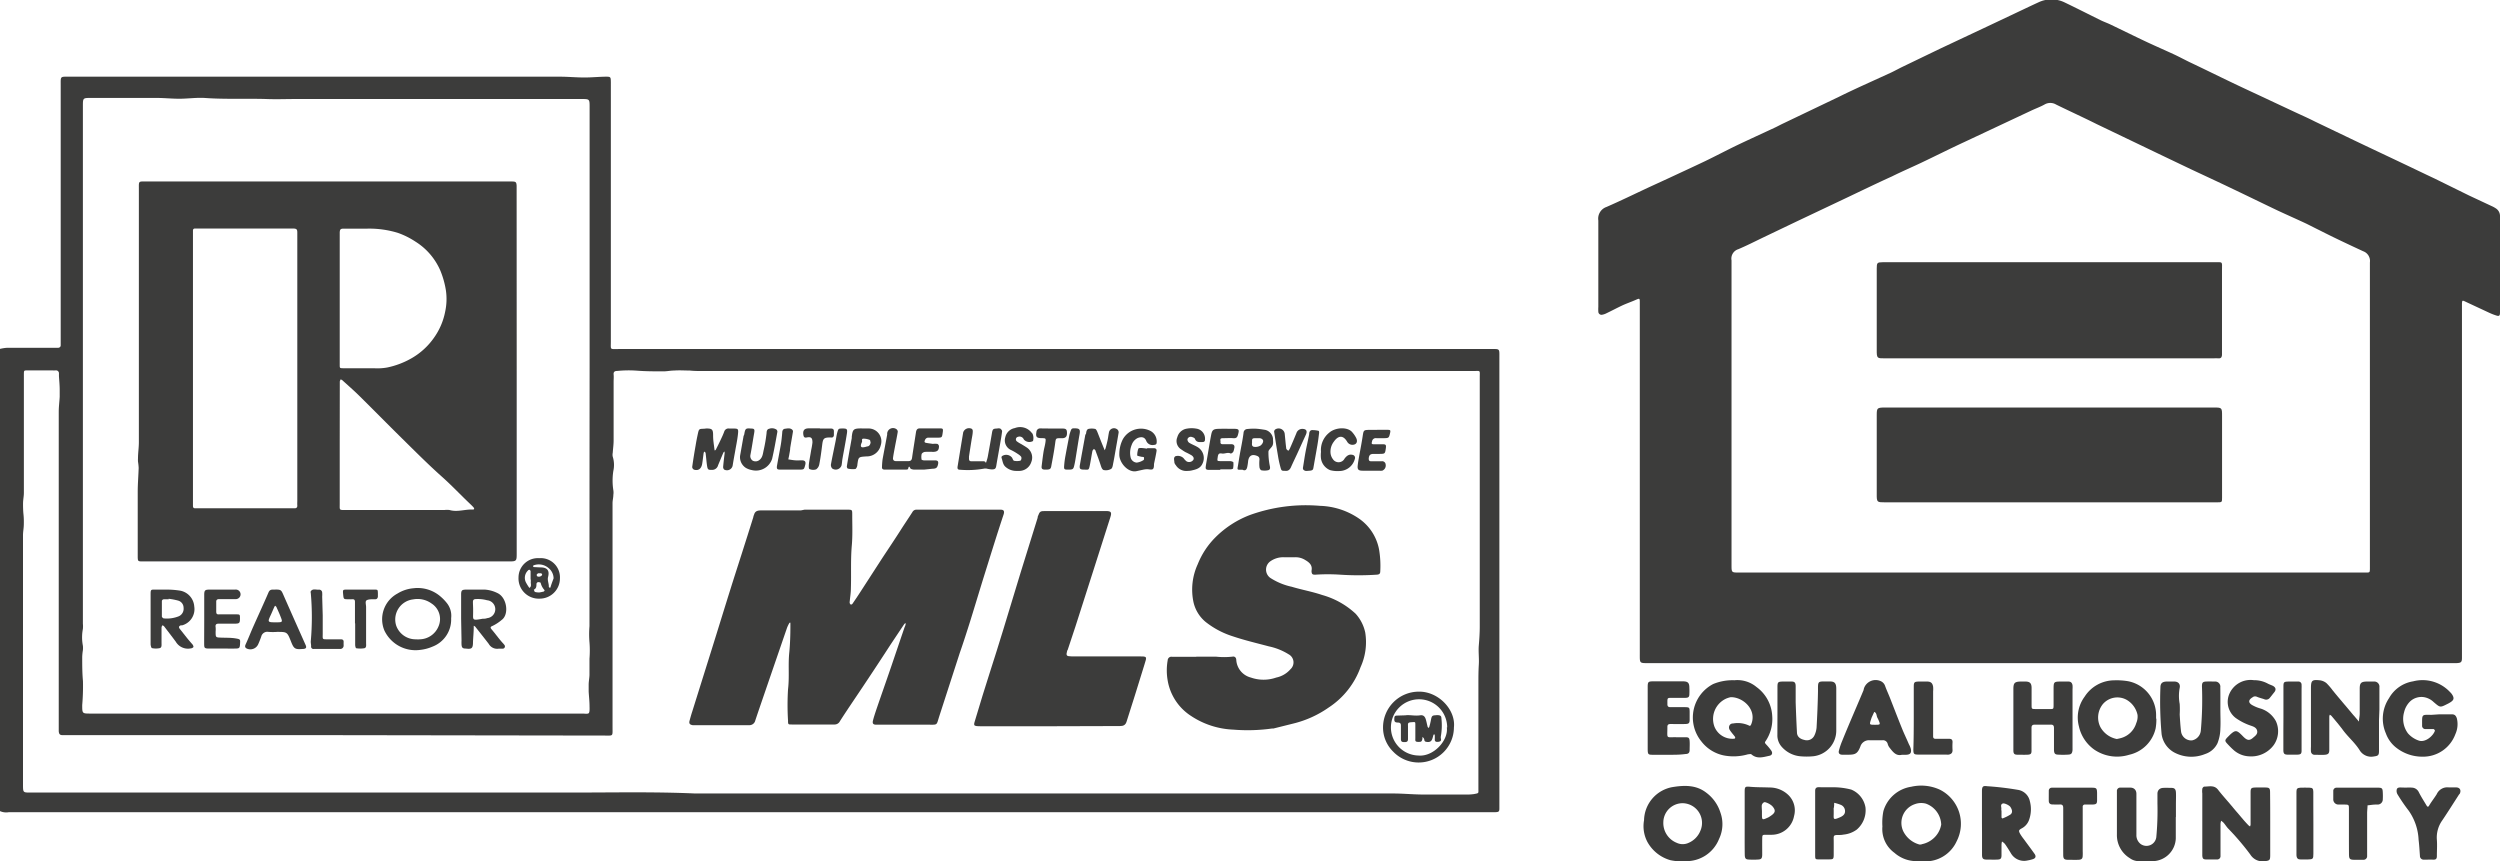
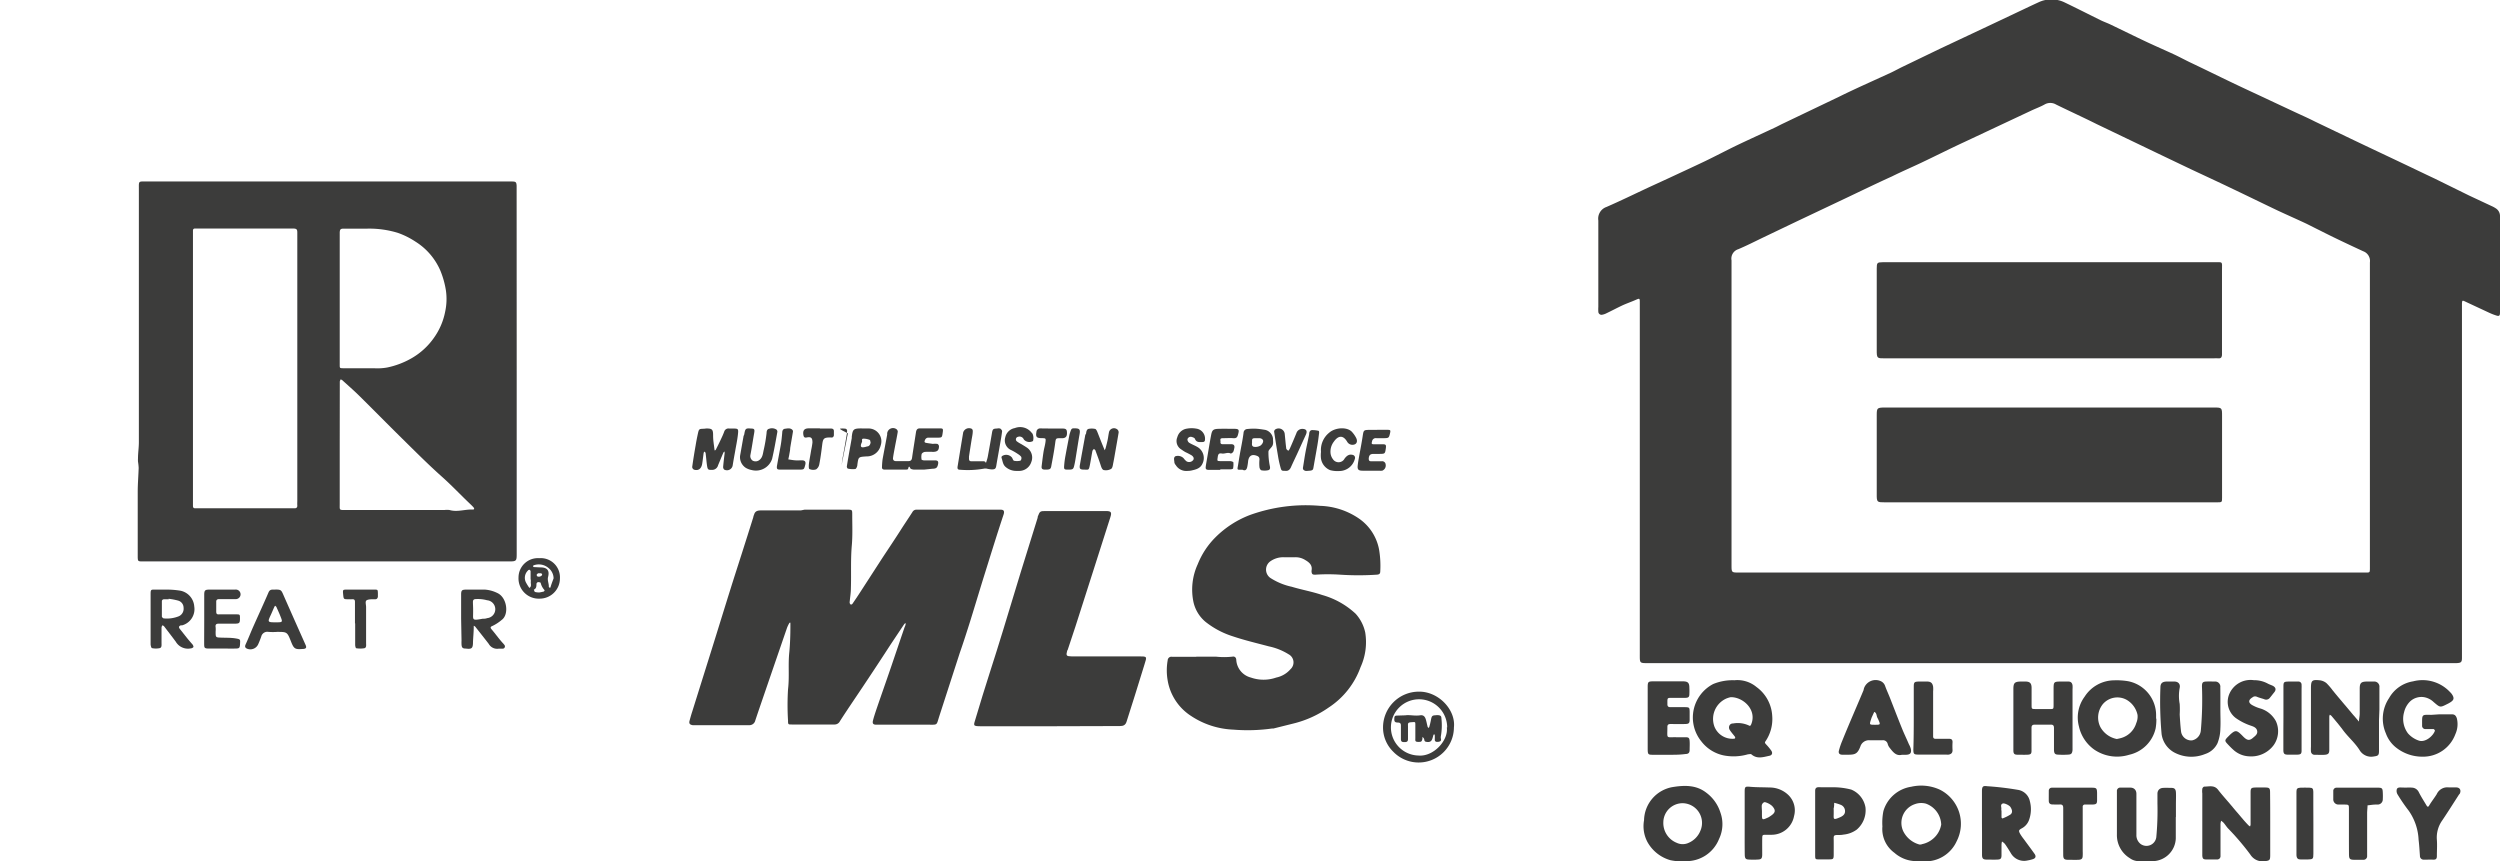
<svg xmlns="http://www.w3.org/2000/svg" viewBox="0 0 370.67 127.73">
  <defs>
    <style>.cls-1{fill:#3c3c3b;}</style>
  </defs>
  <g id="Layer_2" data-name="Layer 2">
    <g id="Layer_1-2" data-name="Layer 1">
      <g id="_5y66Ix.tif" data-name="5y66Ix.tif">
-         <path class="cls-1" d="M0,51.73a6.12,6.12,0,0,1,1-.16c2.3,0,4.6,0,6.9,0,.23,0,.45,0,.68,0S9,51.44,9,51.2V12.67c0-1.41-.1-1.3,1.32-1.3H83c1.22,0,2.44.12,3.67.12,1,0,2.06-.1,3.09-.12.78,0,.8,0,.81.83V50.64c0,1.28-.18,1.11,1.15,1.11H220.93c1.5,0,1.38-.13,1.38,1.34v66c0,.26,0,.52,0,.78,0,.46-.1.53-.59.55H1.32A2.22,2.22,0,0,1,0,120.26ZM49.83,109H10.09c-.26,0-.52,0-.78,0-.44,0-.56-.15-.6-.59,0-.23,0-.45,0-.68V97.29q0-14.13,0-28.24,0-4,0-8c0-.74.1-1.47.14-2.21,0-.36,0-.71,0-1.07,0-.67-.07-1.34-.11-2,0-.15,0-.3,0-.45s-.14-.41-.42-.4-.59,0-.88,0H4.07c-.51,0-.52,0-.53.54,0,.2,0,.39,0,.59q0,4.21,0,8.44c0,2.86,0,5.73,0,8.59,0,.48-.11,1-.12,1.44s0,1.15.06,1.73.06,1,.05,1.54-.11,1-.12,1.53c0,.9,0,1.79,0,2.68V116.3c0,1.26,0,1.21,1.22,1.21H53c1.36,0,2.72,0,4.07,0,2.59,0,5.18,0,7.77,0,2.95,0,5.89,0,8.84,0,3.78,0,7.57,0,11.36,0,6,0,12-.13,18.05.14l90.74,0h10.79c.68,0,1.36,0,2,0,1.36,0,2.71.13,4.06.15,2.17,0,4.34,0,6.51,0a7.33,7.33,0,0,0,1.33-.06c.78-.15.68-.09.68-.76v-5.62q0-5,0-9.9c0-1,0-1.94.06-2.91s-.08-1.91,0-2.86.14-1.86.14-2.79q0-18.45,0-36.89c0-1.2.17-1-1-1l-98.62,0H104.1c-.61,0-1.21,0-1.82-.07-.78,0-1.56-.06-2.33,0-.55,0-1.09.13-1.63.12-1.32,0-2.64,0-4-.11A17.12,17.12,0,0,0,91.5,55c-.31,0-.56.1-.52.52s0,.71,0,1.07c0,2.91,0,5.82,0,8.73,0,.6-.09,1.21-.13,1.82a1.36,1.36,0,0,0,0,.57,4.1,4.1,0,0,1,.09,2.11,9.21,9.21,0,0,0,0,2.87,2.21,2.21,0,0,1,0,.68c0,.41-.12.82-.12,1.24v33.19c0,1.42.14,1.26-1.23,1.26ZM87.42,54.51V15.88c0-1.2,0-1.2-1.25-1.2H47.7c-1.26,0-2.52,0-3.79,0-1.48,0-3,.06-4.46,0-3-.09-6,.06-9-.15-1.28-.09-2.57.11-3.86.11-1.13,0-2.25-.12-3.38-.12-3.24,0-6.48,0-9.71,0-1.21,0-1.21,0-1.21,1.23q0,35.87,0,71.73v5a3.94,3.94,0,0,1,0,.77,6.52,6.52,0,0,0,0,2.49,3,3,0,0,1,0,.67,7.46,7.46,0,0,0-.1,1c0,1.19,0,2.37.11,3.57a32.72,32.72,0,0,1-.11,3.56c0,1.25,0,1.26,1.22,1.26H86.37c.32,0,.79.09.93-.07s.12-.66.11-1c0-.73-.09-1.47-.13-2.21,0-.32,0-.64,0-1,0-.48.11-1,.12-1.44,0-.81,0-1.62,0-2.42a15.14,15.14,0,0,0,0-2.43,14.52,14.52,0,0,1,0-2.38Q87.4,73.63,87.42,54.51Z" />
        <path class="cls-1" d="M304.05,98.32H244.49c-1.43,0-1.36.06-1.36-1.38V45.49c0-.19,0-.38,0-.58,0-.73,0-.71-.69-.41s-1.37.53-2,.83-1.49.75-2.24,1.11a2.15,2.15,0,0,1-.63.22.47.47,0,0,1-.59-.47,5.17,5.17,0,0,1,0-.68c0-4.27,0-8.55,0-12.82a1.83,1.83,0,0,1,1.2-2c2.09-.91,4.14-1.91,6.21-2.88l3-1.38c1.8-.84,3.61-1.67,5.41-2.53,1.62-.78,3.2-1.62,4.82-2.4,1.85-.88,3.72-1.73,5.58-2.6.38-.18.74-.38,1.12-.56l8.36-4c1-.5,2.08-1,3.13-1.49l4.56-2.08c.55-.26,1.09-.56,1.64-.83l5.64-2.72,7.5-3.53,3.49-1.65c1.19-.56,2.37-1.13,3.57-1.68a4.47,4.47,0,0,1,3.91,0c1.79.86,3.56,1.76,5.34,2.64.43.21.88.37,1.32.57,1.82.87,3.63,1.77,5.46,2.63,1.36.64,2.75,1.24,4.11,1.87.79.37,1.55.78,2.33,1.16,2.12,1,4.23,2.05,6.35,3.06,1.85.89,3.72,1.74,5.58,2.62l3.31,1.55c1.1.52,2.21,1,3.31,1.56l5.74,2.75c2.4,1.15,4.82,2.28,7.23,3.43,1.59.75,3.17,1.52,4.77,2.27L366.11,29l3.31,1.55a4,4,0,0,1,.67.37,1.34,1.34,0,0,1,.58,1.15c0,4.69,0,9.38,0,14.07a1.34,1.34,0,0,1,0,.2c0,.49-.13.58-.58.43a8.48,8.48,0,0,1-1-.39l-3.58-1.67c-.42-.2-.46-.18-.48.31V96.86c0,.23,0,.45,0,.68,0,.65-.14.75-.82.78H304.05Zm0-13.43h46.05c.22,0,.45,0,.68,0,.58,0,.59,0,.6-.58V78.78q0-19.94,0-39.88a1.53,1.53,0,0,0-1-1.65c-2.16-1-4.29-2-6.43-3.09-.66-.32-1.31-.66-2-1-1.45-.68-2.91-1.32-4.36-2-2.28-1.09-4.55-2.2-6.84-3.29-1.94-.93-3.89-1.83-5.83-2.74l-4-1.91-10.07-4.83c-2-1-4-1.91-6-2.89a1.68,1.68,0,0,0-1.72,0c-.61.34-1.28.58-1.92.88l-9.92,4.66c-2.16,1-4.32,2.09-6.49,3.12-1.42.67-2.86,1.29-4.29,2-2.21,1-4.41,2.07-6.62,3.12l-7.47,3.54-5.12,2.45c-1.18.57-2.36,1.17-3.57,1.68a1.46,1.46,0,0,0-1,1.66V83.75c0,1.14,0,1.14,1.1,1.14Z" />
        <path class="cls-1" d="M257.15,100.86a4.42,4.42,0,0,1,3.28,1,5.66,5.66,0,0,1,2.33,4.23,5.88,5.88,0,0,1-1,3.83c-.14.18-.05.27.05.4a8.32,8.32,0,0,1,.83,1c.22.36.09.66-.3.74-.9.19-1.83.52-2.67-.22-.1-.08-.35,0-.51,0a7.62,7.62,0,0,1-3.55.17,5.6,5.6,0,0,1-3.35-2.08,5.6,5.6,0,0,1,1.75-8.51A7.53,7.53,0,0,1,257.15,100.86Zm-.55,2.51a4,4,0,0,0-.62.19,3.31,3.31,0,0,0-1.79,4.16,2.86,2.86,0,0,0,2.88,1.81c.22,0,.26-.16.14-.33-.25-.33-.54-.64-.76-1s-.05-.94.5-.93a3.91,3.91,0,0,1,2.36.3c.18.12.26,0,.34-.18C260.53,105.22,258.43,103.33,256.6,103.37Z" />
        <path class="cls-1" d="M352.73,106.76c0,1.52,0,3,0,4.55,0,.68-.12.76-.77.85a2,2,0,0,1-2.09-.91c-.72-1.16-1.77-2-2.57-3.12-.52-.69-1.08-1.35-1.63-2a1,1,0,0,0-.24-.16,1.25,1.25,0,0,0-.07.26c0,1.46,0,2.91,0,4.37,0,.19,0,.38,0,.58,0,.52-.15.69-.67.73s-1,0-1.46,0a.53.53,0,0,1-.59-.51,5.16,5.16,0,0,1,0-.68c0-2.87,0-5.75,0-8.63,0-1.21.14-1.35,1.34-1.22a1.94,1.94,0,0,1,.95.41,9,9,0,0,1,.94,1.09c1,1.23,2.06,2.45,3.08,3.68l.07.07.74.87c0-.4.11-.79.11-1.19,0-1.23,0-2.45,0-3.68,0-.87.21-1.06,1.1-1.07.32,0,.65,0,1,0a.76.76,0,0,1,.82.85c0,1.1,0,2.2,0,3.3Z" />
        <path class="cls-1" d="M284.82,127.68c-.22,0-.45,0-.68,0a4.94,4.94,0,0,1-3.25-1.23,4.34,4.34,0,0,1-1.79-3.91,8.86,8.86,0,0,1,.15-2.29,5.09,5.09,0,0,1,4.12-3.6,6.61,6.61,0,0,1,4.26.44,5.65,5.65,0,0,1,2.49,7.62,5.09,5.09,0,0,1-4.91,3Zm3-5.42a3.43,3.43,0,0,0-2.28-3.11,2.72,2.72,0,0,0-1.6.07,2.93,2.93,0,0,0-1.76,4,3.77,3.77,0,0,0,2.43,2c.11,0,.25,0,.37-.06a3.67,3.67,0,0,0,1.62-.79A3.54,3.54,0,0,0,287.82,122.26Z" />
        <path class="cls-1" d="M336.6,122.22c0,1.52,0,3,0,4.56,0,.8-.1.82-.89.92a2.14,2.14,0,0,1-2.06-1,37.91,37.91,0,0,0-3.24-3.81c-.27-.27-.47-.61-.72-.9a2.69,2.69,0,0,0-.37-.3,2.39,2.39,0,0,0-.09.45c0,1.35,0,2.71,0,4.07v.68a.49.49,0,0,1-.54.54h-1.55c-.47,0-.57-.12-.61-.57,0-.16,0-.32,0-.48v-8.74a2.49,2.49,0,0,1,0-.67c0-.14.19-.34.29-.34.72,0,1.48-.27,2.05.47s1.28,1.52,1.92,2.28c.33.39.65.79,1,1.18.52.61,1,1.21,1.59,1.81a.94.94,0,0,0,.23.16.87.87,0,0,0,.08-.26c0-.26,0-.52,0-.78,0-1.33,0-2.65,0-4,0-.63.1-.71.74-.73.46,0,.91,0,1.36,0,.7,0,.79.09.79.78C336.6,119.11,336.6,120.66,336.6,122.22Z" />
        <path class="cls-1" d="M319.72,106.56a7.63,7.63,0,0,1-.11,1.44,5.17,5.17,0,0,1-3.93,3.91,6,6,0,0,1-5.17-.77,5.72,5.72,0,0,1-2.27-3.43,5.19,5.19,0,0,1,.84-4.41,5.25,5.25,0,0,1,4.38-2.43,10.49,10.49,0,0,1,2,.12,5.13,5.13,0,0,1,4.22,5.18c0,.13,0,.26,0,.39Zm-5.82,3a5.61,5.61,0,0,0,.61-.14,3.26,3.26,0,0,0,2.23-2.21,2.43,2.43,0,0,0,.19-1.2,3.37,3.37,0,0,0-1.64-2.26,2.83,2.83,0,0,0-3.48.62,3.15,3.15,0,0,0-.39,3.43A3.56,3.56,0,0,0,313.9,109.58Z" />
        <path class="cls-1" d="M249.49,127.73a9.21,9.21,0,0,1-1.82-.19,5.65,5.65,0,0,1-3.43-2.74,5,5,0,0,1-.48-3.19,5.1,5.1,0,0,1,4.16-4.9c1.76-.29,3.55-.37,5.08.83a5.86,5.86,0,0,1,2.08,2.93,5.08,5.08,0,0,1-.2,3.92,5.21,5.21,0,0,1-5,3.29h-.39Zm0-8.64a2.86,2.86,0,0,0-2.87,2.79,3.16,3.16,0,0,0,2,3.09,2.07,2.07,0,0,0,1.74,0,3.26,3.26,0,0,0,1.76-1.81A2.92,2.92,0,0,0,249.5,119.09Z" />
        <path class="cls-1" d="M361.68,105.91h1.85c.42,0,.6.19.74.59a3.59,3.59,0,0,1-.22,2.36,5.09,5.09,0,0,1-4.91,3.33,6.24,6.24,0,0,1-4-1.45,4.69,4.69,0,0,1-1.39-2,5.47,5.47,0,0,1,.47-5.23,5,5,0,0,1,3.57-2.49,5.57,5.57,0,0,1,5.47,1.59,2.43,2.43,0,0,1,.26.29c.42.62.34.92-.34,1.31a3.65,3.65,0,0,1-.34.18c-1.06.54-1.05.52-2-.29a2.73,2.73,0,0,0-1.42-.73,2.46,2.46,0,0,0-2.1.65,3.29,3.29,0,0,0-.87,1.58,3.6,3.6,0,0,0,.57,3.13,3.71,3.71,0,0,0,1.57,1.06c1,.38,2.2-.71,2.43-1.45,0-.06-.12-.23-.2-.24-.38,0-.77,0-1.16,0a.49.49,0,0,1-.54-.54v-.1c0-1.58-.08-1.49,1.36-1.47Z" />
        <path class="cls-1" d="M293.86,122c0-1.55,0-3.1,0-4.65,0-.71.12-.88.77-.78a44.13,44.13,0,0,1,4.57.54,2.14,2.14,0,0,1,1.76,1.67,4.64,4.64,0,0,1-.14,2.85,2.27,2.27,0,0,1-1.06,1.19c-.48.26-.48.37-.23.83a6.89,6.89,0,0,0,.49.71c.55.75,1.11,1.49,1.64,2.24.27.39.15.67-.29.8a5.87,5.87,0,0,1-.75.18,2.26,2.26,0,0,1-2.48-1.09c-.28-.47-.57-.93-.88-1.37a2.06,2.06,0,0,0-.43-.35,2.42,2.42,0,0,0-.07.47c0,.51,0,1,0,1.55s-.16.64-.64.66-1,0-1.55,0-.69-.16-.7-.7c0-1,0-2.06,0-3.1Zm2.9-1.78h0c0,.32,0,.63,0,1,0,0,.12.15.15.13a6.38,6.38,0,0,0,1.17-.58c.34-.26.3-.66,0-1.12-.16-.25-.91-.62-1.15-.51-.4.17-.14.56-.2.84A1.4,1.4,0,0,0,296.76,120.25Z" />
        <path class="cls-1" d="M298.52,106.6v-4.46c0-.88.2-1.07,1.08-1.09h.68c.69,0,.93.25.94.93,0,.84,0,1.68,0,2.52,0,.61,0,.62.57.63s1.42,0,2.13,0c.54,0,.55,0,.56-.54,0-.77,0-1.55,0-2.32,0-1.18,0-1.22,1.17-1.22.32,0,.65,0,1,0s.57.14.64.56a3.75,3.75,0,0,1,0,.58v8.53c0,.16,0,.33,0,.49-.06.53-.19.67-.73.68a10.29,10.29,0,0,1-1.36,0c-.53,0-.65-.19-.66-.73,0-1.07,0-2.14,0-3.2,0-.36-.1-.53-.49-.52-.78,0-1.56,0-2.33,0-.38,0-.52.13-.51.51,0,.9,0,1.81,0,2.71,0,.23,0,.45,0,.68,0,.43-.14.54-.61.56s-1,0-1.46,0-.62-.13-.62-.64c0-1.17,0-2.33,0-3.49Z" />
        <path class="cls-1" d="M329.21,105.22c0,.94.05,1.88,0,2.81a6.18,6.18,0,0,1-.42,2.15,3.07,3.07,0,0,1-1.85,1.62,5.37,5.37,0,0,1-4.58-.24,3.67,3.67,0,0,1-1.87-2.77,54.15,54.15,0,0,1-.17-6.86c0-.61.27-.85.89-.88.39,0,.78,0,1.17,0,.59,0,.92.38.8.94a6.4,6.4,0,0,0,0,2.39,13.37,13.37,0,0,1,0,1.55c.05.87.1,1.73.21,2.59a1.53,1.53,0,0,0,1.6,1.26,1.63,1.63,0,0,0,1.32-1.44,51.29,51.29,0,0,0,.17-6.56c0-.57.11-.71.64-.73s.84,0,1.26,0a.76.76,0,0,1,.82.86C329.22,103,329.21,104.12,329.21,105.22Z" />
-         <path class="cls-1" d="M263.54,105.41v-3.5c0-.78.07-.84.81-.86.42,0,.85,0,1.27,0s.61.13.62.65c0,.81,0,1.62,0,2.42.05,1.48.11,3,.19,4.44,0,.62.41,1,1.11,1.15a1.23,1.23,0,0,0,1.46-.63,3.38,3.38,0,0,0,.34-1.19c.1-1.8.18-3.61.21-5.41,0-1.57-.08-1.44,1.5-1.44h.29c.67,0,.9.27.92,1,0,.45,0,.9,0,1.35,0,1.65,0,3.3,0,4.95a3.83,3.83,0,0,1-3.42,3.79,10.48,10.48,0,0,1-1.94,0,4.17,4.17,0,0,1-2.69-1.36,2.55,2.55,0,0,1-.68-1.85C263.53,107.73,263.54,106.57,263.54,105.41Z" />
        <path class="cls-1" d="M322.6,121.12c0,1.07,0,2.14,0,3.2a3.5,3.5,0,0,1-3.31,3.36c-.72,0-1.43,0-2.14,0a2.22,2.22,0,0,1-1.35-.43,4,4,0,0,1-1.93-3.54c0-1.91,0-3.82,0-5.72,0-.23,0-.46,0-.68a.49.49,0,0,1,.56-.53c.48,0,1,0,1.45,0s.87.28.88.9c0,1.23,0,2.46,0,3.69,0,.81,0,1.61,0,2.42a1.64,1.64,0,0,0,.62,1.34,1.47,1.47,0,0,0,2.33-1,42.28,42.28,0,0,0,.17-5c0-.48,0-1,0-1.45s.28-.83.83-.86.84,0,1.26,0,.62.17.65.66,0,1.16,0,1.74v1.94Z" />
        <path class="cls-1" d="M282,111.91c-.91.23-1.38-.48-1.88-1.11a1.55,1.55,0,0,1-.24-.52.71.71,0,0,0-.8-.52c-.61,0-1.23,0-1.84,0a1.33,1.33,0,0,0-1.41.93c-.39,1-.71,1.2-1.69,1.21-.33,0-.65,0-1,0s-.6-.19-.49-.6a10.3,10.3,0,0,1,.49-1.45c1-2.48,2.09-4.95,3.13-7.43.06-.14.07-.31.13-.45a1.83,1.83,0,0,1,2.4-1,1.2,1.2,0,0,1,.7.73c.24.67.55,1.31.81,2,.57,1.46,1.13,2.92,1.72,4.37.31.77.68,1.52,1,2.28a2.81,2.81,0,0,1,.29.7c.11.6-.09.83-.7.86ZM278,107.46c.83,0,.83,0,.49-.78-.05-.12-.13-.23-.17-.35-.11-.28-.07-.63-.43-.78l-.39.85-.09.27C277.16,107.46,277.16,107.46,278,107.46Z" />
        <path class="cls-1" d="M334.18,100.85a4.22,4.22,0,0,1,2.07.51c.2.11.41.18.62.27.53.22.67.59.34,1s-.47.61-.72.9a.68.68,0,0,1-.8.13c-.36-.12-.74-.21-1.09-.36a.59.59,0,0,0-.62.09c-.66.39-.65.83,0,1.18a5.75,5.75,0,0,0,1.24.5,3.91,3.91,0,0,1,2.23,1.87,3.57,3.57,0,0,1-.3,3.49,4.14,4.14,0,0,1-3.7,1.71,3.7,3.7,0,0,1-2.35-1c-.29-.26-.56-.54-.83-.83-.42-.45-.42-.56,0-1l.41-.41c.72-.65.94-.65,1.61,0,.14.13.27.28.41.41.51.48.84.52,1.35.08.3-.26.7-.52.62-1s-.49-.64-.89-.78a8.58,8.58,0,0,1-2.3-1.16,3,3,0,0,1-.92-3.61A3.42,3.42,0,0,1,334.18,100.85Z" />
        <path class="cls-1" d="M247.34,111.91H245.2c-.86,0-.9,0-.9-1v-5.82c0-1.07,0-2.14,0-3.2,0-.79.07-.86.81-.87h4.37c.81,0,1,.23,1,1a8.61,8.61,0,0,1,0,.88c0,.44-.14.56-.6.57-.68,0-1.36,0-2,0s-.66,0-.66.64a2.81,2.81,0,0,1,0,.29c0,.34.14.45.46.45.72,0,1.43,0,2.14,0s.68.11.7.67q0,.58,0,1.17c0,.55-.12.65-.72.66s-1.42,0-2.13,0c-.34,0-.46.14-.45.46,0,1.82-.25,1.46,1.36,1.5.45,0,.9,0,1.36,0s.55.13.58.59,0,.84,0,1.26-.13.63-.64.64C249,111.92,248.18,111.91,247.34,111.91Z" />
        <path class="cls-1" d="M271.48,116.73a10.6,10.6,0,0,1,3,.34,3.48,3.48,0,0,1,2.11,2.64A3.77,3.77,0,0,1,275.3,123a3.93,3.93,0,0,1-1.94.74,3.29,3.29,0,0,1-.77.06c-.77,0-.72.1-.71.78s0,1.42,0,2.13-.1.7-.75.71h-1.36c-.62,0-.64,0-.64-.66q0-4.23,0-8.44c0-.36,0-.72,0-1.07s.15-.54.52-.53Zm.4,3.34v.49c0,.88-.15,1.09.93.62.42-.18.76-.44.75-.91a1,1,0,0,0-.61-.93,6.69,6.69,0,0,0-1-.31c0,.28,0,.56-.08.85A1.21,1.21,0,0,0,271.88,120.07Z" />
        <path class="cls-1" d="M258.68,122c0-1.55,0-3.1,0-4.65,0-.74.11-.76.87-.69.93.08,1.87.06,2.81.1a4,4,0,0,1,2.78,1.1A3.17,3.17,0,0,1,266,121a3.38,3.38,0,0,1-3.34,2.77l-.77,0c-.6,0-.6,0-.61.64s0,1.49,0,2.23-.17.79-.81.81a7.85,7.85,0,0,1-1,0c-.66,0-.77-.13-.78-.81C258.67,125.12,258.68,123.57,258.68,122Zm2.56-1.67v.29c0,1,0,1,.93.58a2.8,2.8,0,0,0,.32-.2c.76-.49.85-.85.26-1.5a2.54,2.54,0,0,0-1-.55c-.23-.09-.53.22-.54.52S261.24,120.06,261.24,120.35Z" />
        <path class="cls-1" d="M356.75,116.78a6.32,6.32,0,0,1,.87,0,1.17,1.17,0,0,1,1,.65c.34.68.76,1.33,1.16,2,.09.14.21.32.39,0,.34-.58.77-1.11,1.12-1.68a1.72,1.72,0,0,1,1.81-1c.35,0,.72,0,1.07,0,.56,0,.78.43.53.94,0,0-.09.09-.13.15-.81,1.26-1.61,2.53-2.45,3.78a4.37,4.37,0,0,0-.81,2.89c.06.8,0,1.61,0,2.42,0,.36-.11.54-.5.53s-1,0-1.45,0a.54.54,0,0,1-.56-.55c-.06-.8-.1-1.6-.2-2.4a8.14,8.14,0,0,0-1.45-4.29,25.87,25.87,0,0,1-1.68-2.45,1,1,0,0,1-.11-.71c.07-.3.37-.31.64-.3Z" />
        <path class="cls-1" d="M305.91,123.29c0-1.16,0-2.33,0-3.49,0-.36-.11-.54-.5-.52s-.71,0-1.06,0-.57-.15-.58-.51,0-1,0-1.55a.44.44,0,0,1,.44-.43h.39c1.84,0,3.69,0,5.53,0,.71,0,.78.09.8.77,0,.35,0,.71,0,1.07,0,.55-.12.64-.71.66-.35,0-.71,0-1.07,0a.31.31,0,0,0-.35.35v6.6a5.61,5.61,0,0,1,0,.58c0,.49-.16.64-.64.66s-1,0-1.55,0-.69-.16-.7-.7C305.9,125.62,305.91,124.46,305.91,123.29Z" />
        <path class="cls-1" d="M348.27,123.26c0-1.1,0-2.2,0-3.29,0-.67,0-.67-.71-.68-.29,0-.58,0-.87,0a.76.76,0,0,1-.74-.74c0-.42,0-.84,0-1.26a.47.47,0,0,1,.48-.5h.19c2,0,4,0,6,0,.56,0,.65.12.67.7a9.53,9.53,0,0,1,0,1.07.76.76,0,0,1-.74.73h-.29c-.41,0-.82.08-1.23.12,0,.38-.06.76-.06,1.15v5.71c0,.23,0,.46,0,.68a.53.53,0,0,1-.57.53h-1.26c-.75,0-.85-.11-.86-.83C348.27,125.52,348.27,124.39,348.27,123.26Z" />
        <path class="cls-1" d="M283.75,106.49c0-1.55,0-3.1,0-4.66,0-.69.09-.76.78-.78h1.17c.58,0,.83.22.92.77a3.87,3.87,0,0,1,0,.68v6.69c0,.23.12.36.36.35h2c.37,0,.53.14.52.51a9.14,9.14,0,0,0,0,1.17c0,.42-.2.58-.54.66a1.26,1.26,0,0,1-.39,0c-1.39,0-2.78,0-4.17,0-.62,0-.71-.1-.71-.75C283.74,109.59,283.75,108,283.75,106.49Z" />
        <path class="cls-1" d="M338.56,106.42c0-1.48,0-3,0-4.45,0-.87,0-.91.94-.92h1.26a.46.46,0,0,1,.49.49,5.56,5.56,0,0,1,0,.58v8.72c0,.16,0,.32,0,.48,0,.44-.14.55-.61.57s-1,0-1.45,0-.63-.12-.64-.63c0-1,0-1.94,0-2.91Z" />
        <path class="cls-1" d="M343,122.13c0,1.49,0,3,0,4.46,0,.77-.07.82-.82.84-.35,0-.71,0-1.07,0s-.59-.11-.62-.64c0-.16,0-.32,0-.49v-8.42c0-.16,0-.32,0-.48,0-.47.13-.58.58-.61s.9,0,1.35,0,.56.14.57.61,0,1.22,0,1.84Z" />
        <path class="cls-1" d="M119.28,75.57h6.31c.76,0,.77,0,.77.72,0,1.55.07,3.11-.07,4.66-.18,2.09-.06,4.19-.13,6.28,0,.64-.11,1.28-.17,1.92a.66.66,0,0,0,0,.28.4.4,0,0,0,.18.22s.17-.05.21-.11c.4-.58.79-1.16,1.17-1.75l3.17-4.9c1-1.52,2-3,3-4.58.52-.8,1.06-1.6,1.57-2.4a.66.66,0,0,1,.64-.34c.36,0,.72,0,1.07,0h10.69c.23,0,.45,0,.68,0,.47,0,.58.23.44.69-1,3-1.92,6-2.86,9-.71,2.27-1.39,4.56-2.1,6.84-.5,1.58-1,3.15-1.55,4.72q-1.5,4.64-3,9.27c-.5,1.54-.19,1.35-1.8,1.36h-7c-.19,0-.39,0-.58,0-.45,0-.59-.18-.49-.6s.29-1,.47-1.55c.73-2.14,1.49-4.28,2.22-6.42.68-2,1.33-3.92,2-5.88a2.24,2.24,0,0,0,.14-.36.86.86,0,0,0,0-.27,1,1,0,0,0-.21.19l-2,3q-2,3.09-4.06,6.17c-1.15,1.73-2.33,3.44-3.45,5.19a.88.88,0,0,1-.84.5h-6.31c-.52,0-.55,0-.55-.56a38.1,38.1,0,0,1,0-4.66c.22-1.81,0-3.61.18-5.4.13-1.32.17-2.64.17-4,0-.13,0-.26,0-.39s0-.07-.08-.09a.18.18,0,0,0-.08.06,5.34,5.34,0,0,0-.33.68Q115,98,113.34,102.84c-.45,1.32-.91,2.64-1.36,4a.89.89,0,0,1-.93.68l-8.16,0a1.21,1.21,0,0,1-.19,0c-.43-.07-.57-.25-.46-.66s.25-.92.4-1.37c.94-3,1.9-6.07,2.85-9.1s1.86-6,2.8-9c.55-1.76,1.12-3.51,1.68-5.27s1.16-3.64,1.73-5.47c0-.12.07-.24.11-.36.14-.48.47-.61,1-.61,2,0,4,0,5.92,0Z" />
        <path class="cls-1" d="M177.36,97.36c1,0,1.95,0,2.92,0a11.15,11.15,0,0,0,2.45,0c.32-.07.56.12.57.49a2.88,2.88,0,0,0,2.17,2.61,5.67,5.67,0,0,0,3.75,0,3.81,3.81,0,0,0,2.12-1.24,1.36,1.36,0,0,0-.28-2.21,9,9,0,0,0-2.91-1.17c-1.81-.48-3.63-.91-5.41-1.51a12.58,12.58,0,0,1-4-2.13,5.33,5.33,0,0,1-1.78-2.9,9,9,0,0,1,.62-5.63,11.81,11.81,0,0,1,2.63-4,14.54,14.54,0,0,1,5.14-3.32A24.47,24.47,0,0,1,195.71,75a10.78,10.78,0,0,1,5.76,1.87,7.17,7.17,0,0,1,3,4.6,14.51,14.51,0,0,1,.18,3.22c0,.39-.15.5-.58.52a40.93,40.93,0,0,1-5.31,0,28.06,28.06,0,0,0-3.78,0c-.36,0-.46-.09-.51-.37a.94.94,0,0,1,0-.29c.13-.79-.39-1.19-.95-1.52a2.67,2.67,0,0,0-1.47-.41c-.58,0-1.16,0-1.74,0a3.3,3.3,0,0,0-1.91.57,1.51,1.51,0,0,0-.06,2.49A9.52,9.52,0,0,0,191.53,87c1.49.45,3,.71,4.51,1.22A12,12,0,0,1,201,91a6,6,0,0,1,1.42,2.78,8.92,8.92,0,0,1-.69,5.13,12,12,0,0,1-4.74,6,15.56,15.56,0,0,1-5.28,2.38l-2.88.72a.58.58,0,0,1-.19,0,26.12,26.12,0,0,1-5.79.17,12.17,12.17,0,0,1-6.21-2,7.8,7.8,0,0,1-3.51-5.28,8.62,8.62,0,0,1,0-3,.55.55,0,0,1,.65-.52c1.2,0,2.4,0,3.59,0Z" />
        <path class="cls-1" d="M155.67,107.68H145.48c-1.33,0-1.13-.1-.81-1.2.66-2.26,1.37-4.5,2.08-6.74s1.36-4.24,2-6.37c.87-2.82,1.71-5.66,2.58-8.49s1.68-5.4,2.52-8.11c0-.09,0-.19.06-.28.25-.66.33-.72,1.06-.72h9c.78,0,.9.18.66.92-.79,2.49-1.59,5-2.38,7.46l-2.79,8.72c-.36,1.12-.74,2.23-1.11,3.35,0,.09-.09.17-.12.26-.2.72-.12.83.63.84l10,0c1.26,0,1.21,0,.82,1.23-.46,1.52-.94,3-1.41,4.55l-1.24,3.91c-.16.51-.5.65-1,.64C162.6,107.67,159.14,107.68,155.67,107.68Z" />
        <path class="cls-1" d="M137,69.63c-.49,0-1,0-1.46,0a1.46,1.46,0,0,1-.46-.1c-.15,0-.27-.76-.44,0,0,.06-.22.1-.34.1h-3.11c-.27,0-.44-.09-.42-.39a11.13,11.13,0,0,1,.09-1.15c.22-1.22.46-2.43.68-3.65,0-.06,0-.13,0-.19a.87.87,0,0,1,1.37-.62.47.47,0,0,1,.2.39c-.12.75-.28,1.49-.42,2.24-.1.56-.22,1.12-.29,1.69,0,.25.13.41.42.42.62,0,1.24,0,1.86,0,.38,0,.5-.17.55-.5.18-1.26.39-2.52.58-3.78.05-.32.17-.57.53-.57,1,0,2.07,0,3.11,0,.36,0,.4.1.33.58-.11.8-.11.79-.85.79-.42,0-.84,0-1.26,0a.52.52,0,0,0-.52.35c-.11.22-.11.37.15.42s.7.11,1,.15a3.71,3.71,0,0,1,.67,0,.44.44,0,0,1,.25.34c0,.62-.24.84-.89.85a11.18,11.18,0,0,0-1.16,0c-.19,0-.47.17-.52.32a2.05,2.05,0,0,0,0,.85s.22.09.34.09h1.65c.41,0,.52.17.45.54-.11.55-.27.69-.84.7Z" />
        <path class="cls-1" d="M215.57,107.85a5.23,5.23,0,0,1-9,3.6,5,5,0,0,1-1.51-3.54,5.31,5.31,0,0,1,5.36-5.36C213.32,102.54,215.86,105.26,215.57,107.85Zm-1,0a4.17,4.17,0,1,0-4.25,4.17C212.51,112.22,214.77,109.82,214.52,107.85Z" />
        <path class="cls-1" d="M104.73,63.53c.85,0,1,.14,1,1s.13,1.4.2,2.1a1.09,1.09,0,0,0,.05.17s.12-.07.15-.12c.23-.46.46-.91.68-1.38s.41-.86.57-1.31a.66.66,0,0,1,.76-.45h.48c.83,0,.89,0,.79.89s-.28,1.69-.42,2.53c-.12.66-.24,1.31-.35,2a.86.86,0,0,1-1.27.66.53.53,0,0,1-.15-.42c.06-.67.14-1.33.22-2a2,2,0,0,1,0-.24c-.06,0-.16.09-.19.16-.27.62-.52,1.24-.78,1.86a.91.91,0,0,1-.92.69c-.5,0-.62,0-.71-.57s-.14-1.28-.22-1.91c0-.08-.08-.14-.13-.21s-.15.12-.16.18c-.08.54-.13,1.08-.22,1.61-.12.73-.56,1.06-1.2.87a.47.47,0,0,1-.28-.4c.15-1.07.32-2.13.51-3.2.09-.56.2-1.12.32-1.68.17-.77.18-.77.9-.79Z" />
-         <path class="cls-1" d="M170.05,66.45h1c.36,0,.48.18.42.48-.1.62-.24,1.24-.37,1.86,0,.27,0,.67-.2.78s-.55,0-.83,0a3.19,3.19,0,0,0-.53.06l-1,.22c-1.28.3-2.62-1.26-2.58-2.5a4.83,4.83,0,0,1,.52-2.22,3.09,3.09,0,0,1,4.13-1.22,1.76,1.76,0,0,1,.89,1.67c0,.28-.14.37-.42.39a1,1,0,0,1-1.14-.63c-.23-.55-.7-.62-1.27-.39a1.78,1.78,0,0,0-.87,1,3.07,3.07,0,0,0-.16,1.89,1,1,0,0,0,.91.75,2.44,2.44,0,0,0,1-.38c.07,0,.08-.24.07-.36s-.16-.07-.24-.11-.07,0-.1,0c-.23-.07-.66-.13-.67-.22a3.17,3.17,0,0,1,.17-1c0-.06.21-.1.32-.1.32,0,.64.06,1,.1Z" />
        <path class="cls-1" d="M160.76,69.63c-.64,0-.75-.13-.64-.74.25-1.44.52-2.88.78-4.32,0-.12.13-.23.14-.35s.06-.57.36-.63a2.34,2.34,0,0,1,.95,0c.14,0,.27.26.34.42.33.83.65,1.67,1,2.5a1.83,1.83,0,0,1,.08.25,1.65,1.65,0,0,0,.14-.26c.11-.39.21-.79.3-1.19s.12-.76.2-1.13a.76.76,0,0,1,1.13-.59.56.56,0,0,1,.3.65c-.14.85-.29,1.69-.44,2.54-.11.62-.21,1.25-.34,1.87-.06.31-.1.72-.31.87a1.54,1.54,0,0,1-1,.19c-.29,0-.42-.33-.52-.63-.24-.76-.52-1.5-.8-2.25,0-.11-.15-.18-.24-.27-.07.1-.19.19-.22.31-.14.71-.24,1.43-.39,2.15S161.39,69.64,160.76,69.63Z" />
        <path class="cls-1" d="M186.06,63.56c.4,0,1,.09,1.55.18A1.53,1.53,0,0,1,188.74,65c0,.41.12.84-.16,1.22s-.51.51-.51.77a10,10,0,0,0,.22,2.18c.07.37-.06.52-.32.56a2.47,2.47,0,0,1-.94,0c-.12,0-.27-.28-.29-.44a5.62,5.62,0,0,1,0-1.16c0-.34-.16-.47-.42-.56-.71-.26-1.13,0-1.26.76a7.62,7.62,0,0,1-.14.94c-.08.33-.26.6-.69.38-.07,0-.18,0-.28,0-.49,0-.51,0-.42-.5s.18-1.13.28-1.69c.19-1.1.43-2.19.57-3.29a.58.58,0,0,1,.54-.56A8.58,8.58,0,0,1,186.06,63.56Zm.28,1.41c-.71,0-.71,0-.7.66a1.21,1.21,0,0,0,0,.38.37.37,0,0,0,.24.23,1.46,1.46,0,0,0,1-.17c.27-.19.48-.57.38-.8s-.38-.32-.65-.3Z" />
        <path class="cls-1" d="M146.14,68.8c.1-.35.24-.7.31-1.06.22-1.18.43-2.37.63-3.56.09-.54.17-.63.74-.64a1,1,0,0,1,.48,0c.13.08.29.28.28.4-.08.7-.21,1.38-.33,2.07-.17,1-.35,1.94-.51,2.91-.08.56-.17.68-.71.68a4.88,4.88,0,0,1-.75-.12,1,1,0,0,0-.36,0,13.63,13.63,0,0,1-3.55.17c-.37,0-.45-.14-.38-.54.27-1.66.54-3.32.82-5a.91.91,0,0,1,1.29-.52.43.43,0,0,1,.13.33c0,.44-.11.88-.18,1.32-.13.82-.26,1.64-.38,2.45,0,.1,0,.2,0,.29,0,.28.08.42.38.41.58,0,1.17,0,1.75,0,.27,0,.41.15.37.43l-.08.13Z" />
        <path class="cls-1" d="M109.73,67.57c.17-.94.33-1.88.5-2.81,0-.12.09-.24.12-.36.14-.86.22-.93,1-.86.52,0,.57.13.46.73-.19,1.07-.34,2.14-.55,3.2a.81.81,0,0,0,.34.83.91.91,0,0,0,1-.1c.51-.4.51-1,.65-1.56a22.18,22.18,0,0,0,.41-2.44c0-.27.08-.57.36-.62a1.23,1.23,0,0,1,1.1.11.41.41,0,0,1,.14.34c-.24,1.33-.47,2.68-.78,4a2.52,2.52,0,0,1-3,1.67,2.8,2.8,0,0,1-.88-.32A1.89,1.89,0,0,1,109.73,67.57Z" />
        <path class="cls-1" d="M150.78,69.82a2.4,2.4,0,0,1-1.67-.58c-.45-.38-.44-.91-.62-1.37,0-.06,0-.19.09-.25a1.1,1.1,0,0,1,1.49.26c.08.16.16.41.29.44a2.25,2.25,0,0,0,.86,0c.2,0,.31-.45.16-.63a1.78,1.78,0,0,0-.42-.35,8.45,8.45,0,0,0-1-.59,1.57,1.57,0,0,1-.91-1.91,1.76,1.76,0,0,1,1.42-1.37,2.16,2.16,0,0,1,2.49.69.93.93,0,0,1,.13.15,1.59,1.59,0,0,1,.07,1.08,1.08,1.08,0,0,1-1.36-.23.68.68,0,0,0-.87-.39.38.38,0,0,0-.15.68,4.37,4.37,0,0,0,.65.4c.28.17.55.33.82.51a1.78,1.78,0,0,1,.66,2.14A1.89,1.89,0,0,1,151,69.82Z" />
        <path class="cls-1" d="M204.29,63.73h1.45c.42,0,.45.08.37.45-.17.75-.19.78-.94.79-.36,0-.72,0-1.07,0a.56.56,0,0,0-.67.48c-.08.29-.1.42.24.42s.9,0,1.35,0,.52.1.46.57c-.12.84-.12.85-.94.86h-.87c-.5,0-.68.17-.73.67,0,.26.05.43.36.42.52,0,1,0,1.55,0a.52.52,0,0,1,.6.49.82.82,0,0,1-.52.91,2.58,2.58,0,0,1-.48,0l-2.42,0c-.64,0-.8-.19-.72-.82.05-.47.14-.93.22-1.4.18-1,.39-2.06.54-3.09.1-.63.16-.72.77-.74Z" />
        <path class="cls-1" d="M180.93,69.67c-.55,0-1.1,0-1.65,0-.4,0-.55-.08-.51-.45s.12-.75.18-1.12c.21-1.2.39-2.39.62-3.58.15-.8.34-.92,1.18-.94s1.49,0,2.23,0,.77.16.59.82c-.1.4-.23.61-.7.57s-1,0-1.55,0-.33.3-.36.54.08.36.33.35c.42,0,.84,0,1.26,0s.57.23.43.7a1.58,1.58,0,0,1-.14.45c-.08.11-.3.26-.37.23-.45-.23-.87.08-1.31,0s-.55.1-.61.53c-.08.59-.13.59.48.6.45,0,.9,0,1.36,0,.17,0,.46.1.48.18a3.3,3.3,0,0,1-.05.94s-.22.1-.34.1h-1.55Z" />
        <path class="cls-1" d="M128.05,63.53h.68a1.9,1.9,0,0,1,1.85,2.51,2.11,2.11,0,0,1-2.1,1.63c-1.22.08-1.2.07-1.36,1.23,0,.24-.16.61-.31.64a3.49,3.49,0,0,1-1.11-.06.4.4,0,0,1-.14-.32c.12-.81.27-1.62.41-2.44.11-.59.21-1.18.32-1.77,0-.07,0-.13,0-.2.13-1.1.27-1.22,1.37-1.23Zm1,2s0-.29-.13-.32a2.47,2.47,0,0,0-.89-.17c-.36,0-.15.33-.23.51a1.92,1.92,0,0,0-.14.36c-.06.27,0,.45.35.41s.43-.11.65-.14S129.09,65.88,129.08,65.5Z" />
        <path class="cls-1" d="M176.08,69.82a1.82,1.82,0,0,1-1.75-.86.81.81,0,0,1-.21-.41c0-.31-.17-.68.15-.9a1.2,1.2,0,0,1,1.22.29,2.24,2.24,0,0,0,.45.47.76.76,0,0,0,1-.24c.14-.28-.06-.51-.25-.65a10.46,10.46,0,0,0-.94-.49c-.25-.14-.48-.31-.72-.47a1.45,1.45,0,0,1-.47-1.74A1.73,1.73,0,0,1,176,63.55a3.88,3.88,0,0,1,1.36,0,1.5,1.5,0,0,1,1.3,1.64c0,.23-.12.35-.36.35-.44,0-.91.1-1.13-.48-.06-.14-.31-.23-.49-.28a.51.51,0,0,0-.62.35.63.63,0,0,0,.25.51c.38.24.81.39,1.2.62a1.88,1.88,0,0,1,.77,2.5c-.32.71-1,.86-1.62,1A2.58,2.58,0,0,1,176.08,69.82Z" />
        <path class="cls-1" d="M195.86,67a3.29,3.29,0,0,1,1.2-2.83c.93-.83,2.76-.91,3.44-.08a4.12,4.12,0,0,1,.58.85c.21.44.11.78-.18.93a.9.9,0,0,1-1.15-.36c-.58-1-1.31-1-2,0a2.41,2.41,0,0,0-.47,1.71,1.77,1.77,0,0,0,.35.86,1,1,0,0,0,1.73-.09c.39-.51.74-.67,1.22-.54a.44.44,0,0,1,.3.59,2.39,2.39,0,0,1-2.33,1.8,4.21,4.21,0,0,1-1.33-.13,2.21,2.21,0,0,1-1.38-1.93A4.55,4.55,0,0,1,195.86,67Z" />
        <path class="cls-1" d="M190.54,69.81c-.51,0-.55,0-.7-.57a15.24,15.24,0,0,1-.33-1.49c-.21-1.25-.41-2.5-.6-3.76a.45.45,0,0,1,.16-.31.91.91,0,0,1,1.42.72c.07.7.13,1.4.22,2.1,0,.12.19.23.29.34a1.18,1.18,0,0,0,.22-.28c.35-.78.68-1.57,1-2.35a.91.91,0,0,1,.86-.62c.6,0,.79.3.54.86l-1.27,2.79c-.3.64-.6,1.27-.89,1.91C191.3,69.56,191.06,69.88,190.54,69.81Z" />
        <path class="cls-1" d="M156,63.54c.52,0,1,0,1.55,0s.64.18.65.64-.13.74-.61.79a2.8,2.8,0,0,1-.29,0c-.79,0-.75,0-.86.81-.15,1.13-.37,2.26-.58,3.39-.08.41-.27.47-.92.46-.37,0-.55-.12-.5-.5.08-.66.16-1.33.26-2s.23-1,.31-1.59,0-.55-.49-.58h-.09c-.75,0-.89-.2-.76-.92a.54.54,0,0,1,.58-.52Z" />
        <path class="cls-1" d="M121.56,63.54c.55,0,1.1,0,1.64,0,.35,0,.46.16.44.47,0,.16,0,.33,0,.49s-.12.44-.43.36c0,0-.06,0-.09,0-1,0-1.1.17-1.22,1.13s-.24,1.89-.42,2.82a1.16,1.16,0,0,1-.47.78,1.34,1.34,0,0,1-1-.05c-.12-.06-.1-.53-.07-.8.09-.65.22-1.3.33-2a10.91,10.91,0,0,0,.19-1.12c0-.66-.16-.89-.83-.76-.38.08-.46-.09-.51-.35-.12-.67.12-1,.8-1h1.65Z" />
        <path class="cls-1" d="M117.15,69.63c-.48,0-1,0-1.45,0s-.58-.07-.49-.61c.17-1,.38-2.05.56-3.08.1-.59.16-1.2.21-1.8,0-.29.12-.54.41-.57s.78-.17,1.1.17a.35.35,0,0,1,.08.26c-.13.81-.28,1.62-.41,2.43,0,.31-.08.63-.13.94s-.1.5-.15.74c.32.05.63.11,1,.14s.64,0,1,0c.49,0,.63.23.51.68-.18.69-.18.69-.89.7Z" />
        <path class="cls-1" d="M158.48,69.63h-.19c-.49,0-.55-.06-.51-.58a13,13,0,0,1,.2-1.51c.18-1,.38-2,.57-3a3.47,3.47,0,0,1,.13-.46c.19-.57.21-.59.79-.57s.72.19.6.86c-.18,1-.32,1.94-.48,2.91-.09.56-.17,1.13-.3,1.68S159.12,69.63,158.48,69.63Z" />
        <path class="cls-1" d="M193.92,69.81a1.27,1.27,0,0,1-.39,0c-.22-.08-.39-.2-.34-.49.13-.76.23-1.51.37-2.26s.38-1.8.55-2.7c0-.28.11-.56.4-.59a4,4,0,0,1,1,.11c.05,0,.09.22.07.32-.07.6-.15,1.2-.25,1.8-.19,1.1-.39,2.19-.58,3.28C194.69,69.71,194.59,69.78,193.92,69.81Z" />
-         <path class="cls-1" d="M124.93,63.53c.63,0,.74.08.64.74-.19,1.25-.44,2.5-.66,3.75-.06.35-.07.7-.14,1a.91.91,0,0,1-1.38.44.77.77,0,0,1-.19-.6c.21-1.15.46-2.3.69-3.45.09-.44.14-.88.26-1.31C124.31,63.54,124.33,63.54,124.93,63.53Z" />
+         <path class="cls-1" d="M124.93,63.53c.63,0,.74.08.64.74-.19,1.25-.44,2.5-.66,3.75-.06.35-.07.7-.14,1c.21-1.15.46-2.3.69-3.45.09-.44.14-.88.26-1.31C124.31,63.54,124.33,63.54,124.93,63.53Z" />
        <path class="cls-1" d="M76.61,55.09V82c0,1.19,0,1.25-1.22,1.24H40.11c-2.65,0-5.31,0-8,0H22.73c-.57,0-1.14,0-1.72,0s-.56-.12-.59-.57c0-.19,0-.39,0-.58,0-3,0-6.09,0-9.13,0-1.19.1-2.38.14-3.57a7.86,7.86,0,0,0-.1-.95,3.87,3.87,0,0,1,0-.48c0-.8.13-1.6.13-2.4q0-18.73,0-37.47c0-1.32-.11-1.18,1.22-1.18H65.89c3.34,0,6.67,0,10,0,.59,0,.68.09.71.64,0,.23,0,.46,0,.68Zm-48-.55V75c0,.24.08.37.33.36h.39l13.6,0c.26,0,.52,0,.78,0s.39-.15.37-.43,0-.45,0-.68c0-4.56,0-9.12,0-13.68,0-2.11,0-4.21,0-6.31,0-1.9,0-3.81,0-5.72s0-3.94,0-5.91c0-2.52,0-5,0-7.57,0-.19,0-.39,0-.58,0-.48-.11-.57-.56-.6H28.94c-.25,0-.34.12-.33.36V54.54ZM50.37,44.27v4.36c0,1.81,0,3.62,0,5.44,0,.52,0,.52.54.53,1.52,0,3,0,4.56,0a8.28,8.28,0,0,0,1.93-.11,12.18,12.18,0,0,0,3.65-1.39,10.29,10.29,0,0,0,3.28-3A9.88,9.88,0,0,0,66,46.23a8.87,8.87,0,0,0,.12-3.13,13,13,0,0,0-.81-2.93,9.49,9.49,0,0,0-3.69-4.33A11.91,11.91,0,0,0,59,34.53a14.45,14.45,0,0,0-4.54-.63c-1.16,0-2.33,0-3.49,0-.48,0-.57.11-.6.55,0,.23,0,.46,0,.68Zm0,21.64v8.83c0,.91-.11.88.9.88,2.91,0,5.82,0,8.74,0,2,0,3.92,0,5.88,0a2.81,2.81,0,0,1,.77,0c1.16.34,2.3-.13,3.45-.07.25,0,.22-.18.1-.32s-.31-.33-.48-.49c-1.45-1.37-2.81-2.83-4.32-4.16-2-1.79-3.92-3.72-5.85-5.62-2.12-2.09-4.2-4.21-6.32-6.3-.8-.79-1.66-1.53-2.49-2.29a.9.9,0,0,0-.24-.12,1.08,1.08,0,0,0-.13.32c0,.23,0,.46,0,.68Z" />
-         <path class="cls-1" d="M66.89,91.66a4.3,4.3,0,0,1-2.78,4.22,6.23,6.23,0,0,1-1.75.47A5.11,5.11,0,0,1,57,93.5,4.33,4.33,0,0,1,58.94,88a5.37,5.37,0,0,1,2.35-.78,5.18,5.18,0,0,1,4.09,1.28,6.79,6.79,0,0,1,.87.91A3,3,0,0,1,66.89,91.66Zm-5.21,3.13a3.74,3.74,0,0,0,.58,0A3.08,3.08,0,0,0,65,92.91a2.73,2.73,0,0,0-1-3.42,3.54,3.54,0,0,0-2.74-.62,3,3,0,0,0-2.52,3.88A3.05,3.05,0,0,0,61.68,94.79Z" />
        <path class="cls-1" d="M68.37,91.76c0-1.2,0-2.39,0-3.59,0-.63.11-.74.72-.75.94,0,1.88,0,2.82,0a5,5,0,0,1,1.82.5c1.45.65,1.79,3.19.65,4a6.26,6.26,0,0,1-1.35.88c-.35.14-.36.26-.12.54.54.63,1,1.29,1.58,1.94a3.47,3.47,0,0,1,.31.36.34.34,0,0,1-.3.54c-.19,0-.39,0-.58,0a1.43,1.43,0,0,1-1.46-.72c-.66-.86-1.34-1.71-2-2.55a.8.8,0,0,0-.22-.13c0,.07,0,.13,0,.19,0,.73-.08,1.46-.11,2.19,0,1-.18,1.11-1.11,1-.44,0-.56-.16-.59-.6a5.56,5.56,0,0,1,0-.58Zm1.78-1.41h0c0,.13,0,.26,0,.39,0,1.19-.22,1.3,1.41,1,.22,0,.45,0,.66-.09a1.33,1.33,0,0,0,0-2.65,5.18,5.18,0,0,0-1.61-.18c-.33,0-.49.1-.49.43S70.15,90,70.15,90.35Z" />
        <path class="cls-1" d="M24.54,87.42a12.39,12.39,0,0,1,2.2.16A2.56,2.56,0,0,1,28.8,89.9,2.5,2.5,0,0,1,27,92.72c-.06,0-.13,0-.19,0-.27.09-.35.26-.17.5l1.07,1.35c.28.35.58.69.85,1,.07.1.16.31.11.38a.61.61,0,0,1-.41.19,2.09,2.09,0,0,1-2.2-1c-.57-.77-1.16-1.53-1.74-2.29-.06-.07-.16-.09-.24-.14a.9.9,0,0,0-.13.31c0,.78,0,1.56,0,2.33,0,.29.06.67-.28.75a2.82,2.82,0,0,1-1.12,0c-.12,0-.21-.38-.22-.58,0-.68,0-1.36,0-2V88.23c0-.87,0-.82.87-.81ZM25,88.78l0,.08a6.57,6.57,0,0,0-.77,0,.33.33,0,0,0-.23.23c0,.77,0,1.55,0,2.32,0,.1.2.29.3.28a4.7,4.7,0,0,0,2.24-.33,1.22,1.22,0,0,0,.68-1.24,1.1,1.1,0,0,0-.81-1.07A9.25,9.25,0,0,0,25,88.78Z" />
        <path class="cls-1" d="M40.87,87.41c.75,0,.84.09,1.11.71.55,1.26,1.11,2.51,1.66,3.76l1.68,3.77c.16.37.06.52-.33.57h-.1c-1.12.09-1.31,0-1.73-1.07-.58-1.46-.58-1.46-2.08-1.46a8.82,8.82,0,0,1-1.26,0,.93.93,0,0,0-1.09.71c-.14.39-.29.78-.46,1.15a1.27,1.27,0,0,1-1.68.61c-.28-.14-.3-.34-.16-.64.4-.86.74-1.76,1.13-2.63.75-1.69,1.53-3.37,2.26-5.07C40.06,87.27,40.5,87.46,40.87,87.41Zm-.07,4.86h.29c.78,0,.82-.06.55-.74-.19-.51-.42-1-.64-1.49,0-.07-.11-.13-.16-.2s-.15.11-.18.18c-.19.41-.35.82-.54,1.22C39.66,92.22,39.7,92.27,40.8,92.27Z" />
        <path class="cls-1" d="M30.28,91.8c0-1.2,0-2.39,0-3.59,0-.68.11-.79.79-.79q1.89,0,3.78,0a.71.71,0,0,1,.69,1.11.73.73,0,0,1-.53.3c-.62,0-1.23,0-1.85,0-.22,0-.45,0-.68,0s-.43.09-.42.38c0,.48,0,1,0,1.45s.17.44.49.43c.81,0,1.62,0,2.42,0,.6,0,.61,0,.61.58,0,.73-.07.8-.84.8l-2.33,0c-.36,0-.5.15-.44.52a3.42,3.42,0,0,1,0,.64c0,.89,0,.88.82.91s1.45,0,2.17.12.66.17.63.81-.13.68-.69.69-1.1,0-1.65,0c-.75,0-1.49,0-2.24,0s-.73-.12-.74-.74C30.27,94.26,30.28,93,30.28,91.8Z" />
        <path class="cls-1" d="M79.94,82.76a2.85,2.85,0,0,1,3.08,3,3,3,0,0,1-3,3,3,3,0,0,1-3.14-3.14A2.87,2.87,0,0,1,79.94,82.76Zm2.14,3a2,2,0,0,0-.76-1.55,2.21,2.21,0,0,0-2.22-.38s-.08.09-.07.12.07.12.12.13l1,.05c1,0,1.36.47,1.11,1.42-.13.53.15,1,.11,1.47,0,0,.08.1.13.12s.11,0,.12-.07C81.75,86.62,81.92,86.19,82.08,85.75Zm-3.41.08h0c0-.38,0-.77,0-1.15a.31.31,0,0,0-.16-.21s-.17,0-.22.1A1.5,1.5,0,0,0,78,86.39a7.22,7.22,0,0,0,.49.78c.4-.24.15-.64.22-1A2.41,2.41,0,0,0,78.67,85.83Zm1.31,2a6.13,6.13,0,0,0,.66-.14.35.35,0,0,0,.11-.19,2.34,2.34,0,0,1-.58-1.07c0-.09-.27-.14-.41-.13a.35.35,0,0,0-.22.25c0,.35,0,.69-.39.87.06.12.09.31.18.34A2.34,2.34,0,0,0,80,87.84ZM80,85c-.09,0-.17,0-.21,0a.59.59,0,0,0-.23.24s.06.21.12.22a.58.58,0,0,0,.68-.18.22.22,0,0,0,0-.17s-.08-.09-.13-.11A1.17,1.17,0,0,0,80,85Z" />
        <path class="cls-1" d="M52.63,92.44c0-1.06,0-2.13,0-3.19,0-.29-.1-.42-.39-.4s-.39,0-.58,0c-.71,0-.71,0-.78-.71s-.06-.72.58-.72c1.33,0,2.65,0,4,0,.55,0,.55,0,.57.53,0,.16,0,.32,0,.48s-.1.43-.39.42h-.2c-.37,0-.85,0-1.09.16s-.07.66-.07,1v5.33c0,.29.08.68-.25.77a3.56,3.56,0,0,1-1.22,0c-.07,0-.15-.33-.15-.5,0-1.07,0-2.13,0-3.2Z" />
-         <path class="cls-1" d="M47.85,91.27c0,.87,0,1.75,0,2.62,0,1-.14.89.95.9h1.74c.28,0,.42.11.41.4s0,.32,0,.49a.5.5,0,0,1-.54.54c-1.29,0-2.59,0-3.88,0a.35.35,0,0,1-.4-.42c0-.24-.07-.5-.05-.74a40.43,40.43,0,0,0,0-7.13.4.4,0,0,1,0-.27c.31-.43.77-.2,1.17-.23a.45.45,0,0,1,.52.45,3.75,3.75,0,0,1,0,.58Z" />
        <path class="cls-1" d="M303.9,53.13q-12.13,0-24.28,0c-1.31,0-1.37.08-1.36-1.31,0-3.88,0-7.76,0-11.64v-.39c0-.83.08-.9.87-.91.16,0,.32,0,.49,0h48.67c1.35,0,1.16-.18,1.16,1.2,0,4,0,7.9,0,11.84,0,.23,0,.46,0,.68s-.07.56-.48.53-.52,0-.78,0Z" />
        <path class="cls-1" d="M304,74.48H279.5c-1.19,0-1.25,0-1.24-1.23,0-3.91,0-7.83,0-11.74,0-1,.08-1.07,1.12-1.09h48.75c1.35,0,1.33,0,1.33,1.33q0,5.77,0,11.55c0,.16,0,.32,0,.48,0,.68,0,.7-.72.7H304Z" />
        <path class="cls-1" d="M208.36,106.06c.66-.1,1.41.12,2.18,0,.52-.08.76.17.91.77.08.3.14.62.22.92,0,.06.08.1.12.16s.12-.09.13-.14a11.13,11.13,0,0,0,.26-1.11c.1-.5.18-.59.68-.61a1.61,1.61,0,0,1,.49,0c.26.05.36.14.37.5a9.29,9.29,0,0,1-.08,2.58,1,1,0,0,0,0,.38c.09.35-.11.45-.4.48s-.52,0-.51-.39a5.81,5.81,0,0,0,0-.59s0-.08-.07-.12-.12.08-.14.13-.06.24-.1.36c-.14.56-.43.72-1,.6-.27-.06-.21-.27-.28-.44s-.16-.19-.24-.28c0,.09,0,.18,0,.28-.09.43-.17.47-.65.46s-.4-.23-.4-.52c0-.67,0-1.35,0-2,0-.48,0-.43-.55-.4s-.56.15-.54.56c0,.65,0,1.3,0,1.94,0,.35-.16.45-.48.45s-.56,0-.57-.44c0-.67,0-1.35,0-2,0-.33-.1-.44-.44-.46-.5,0-.57-.18-.53-.68,0-.23.11-.35.35-.35Z" />
      </g>
    </g>
  </g>
</svg>